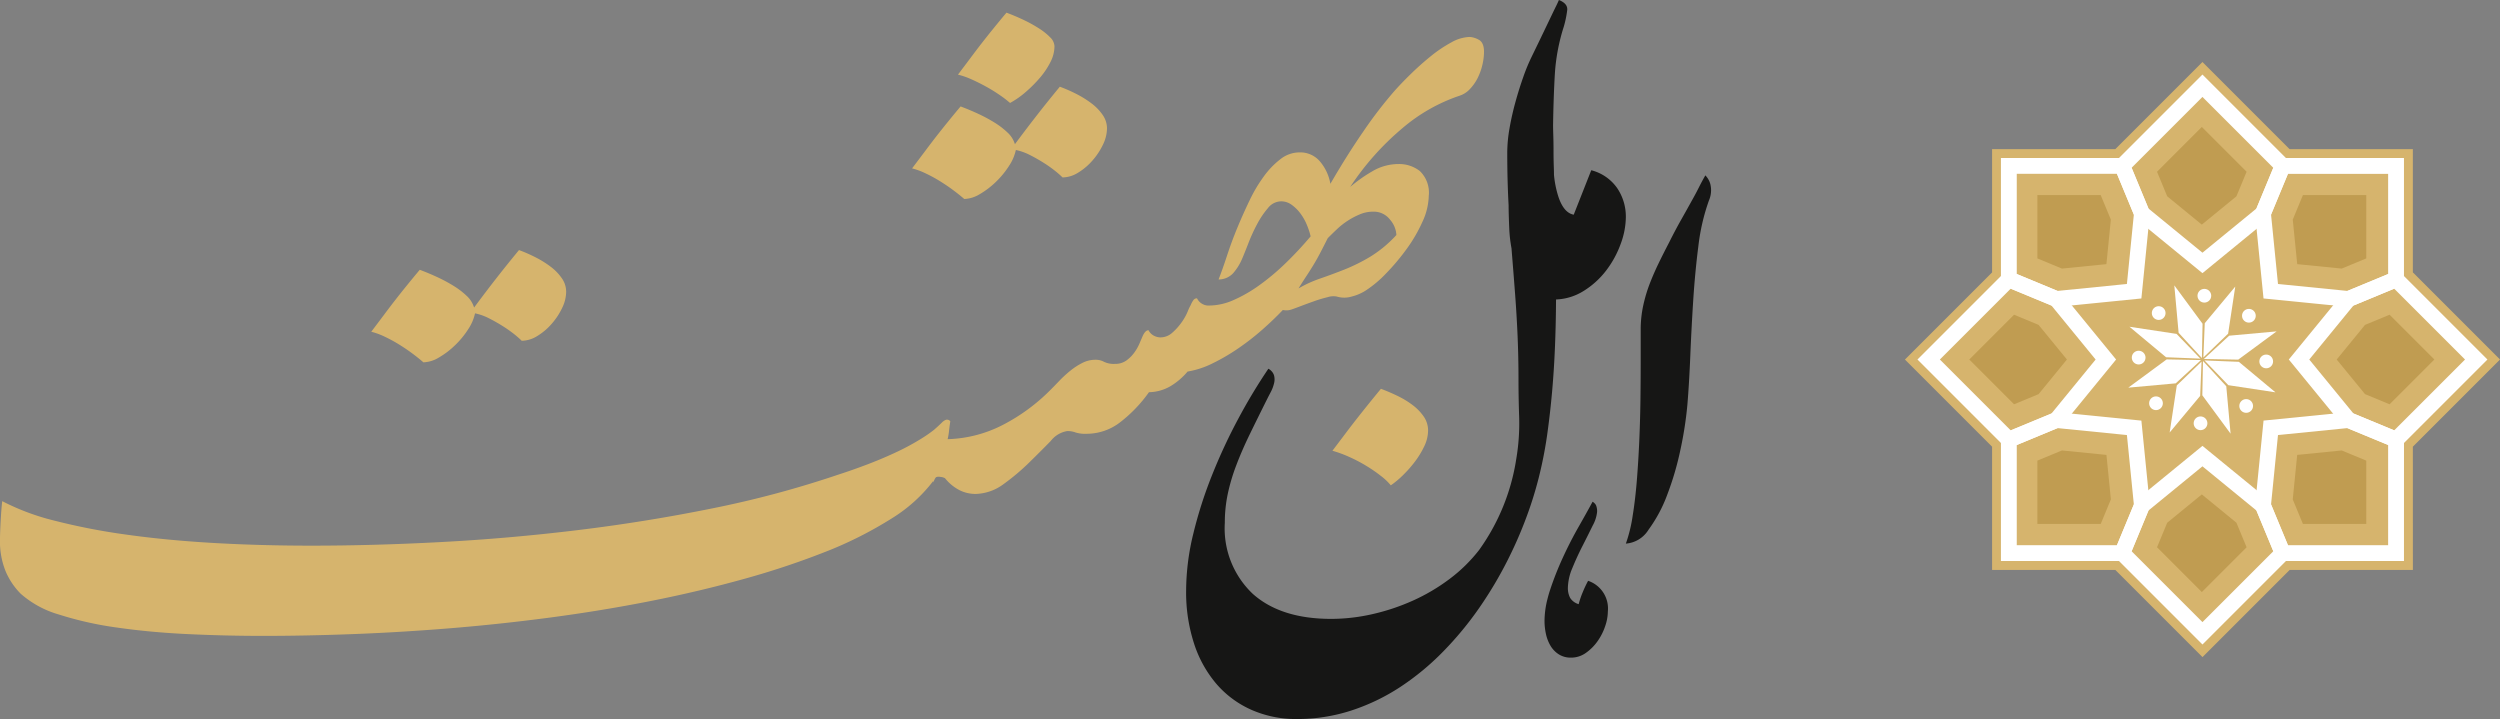
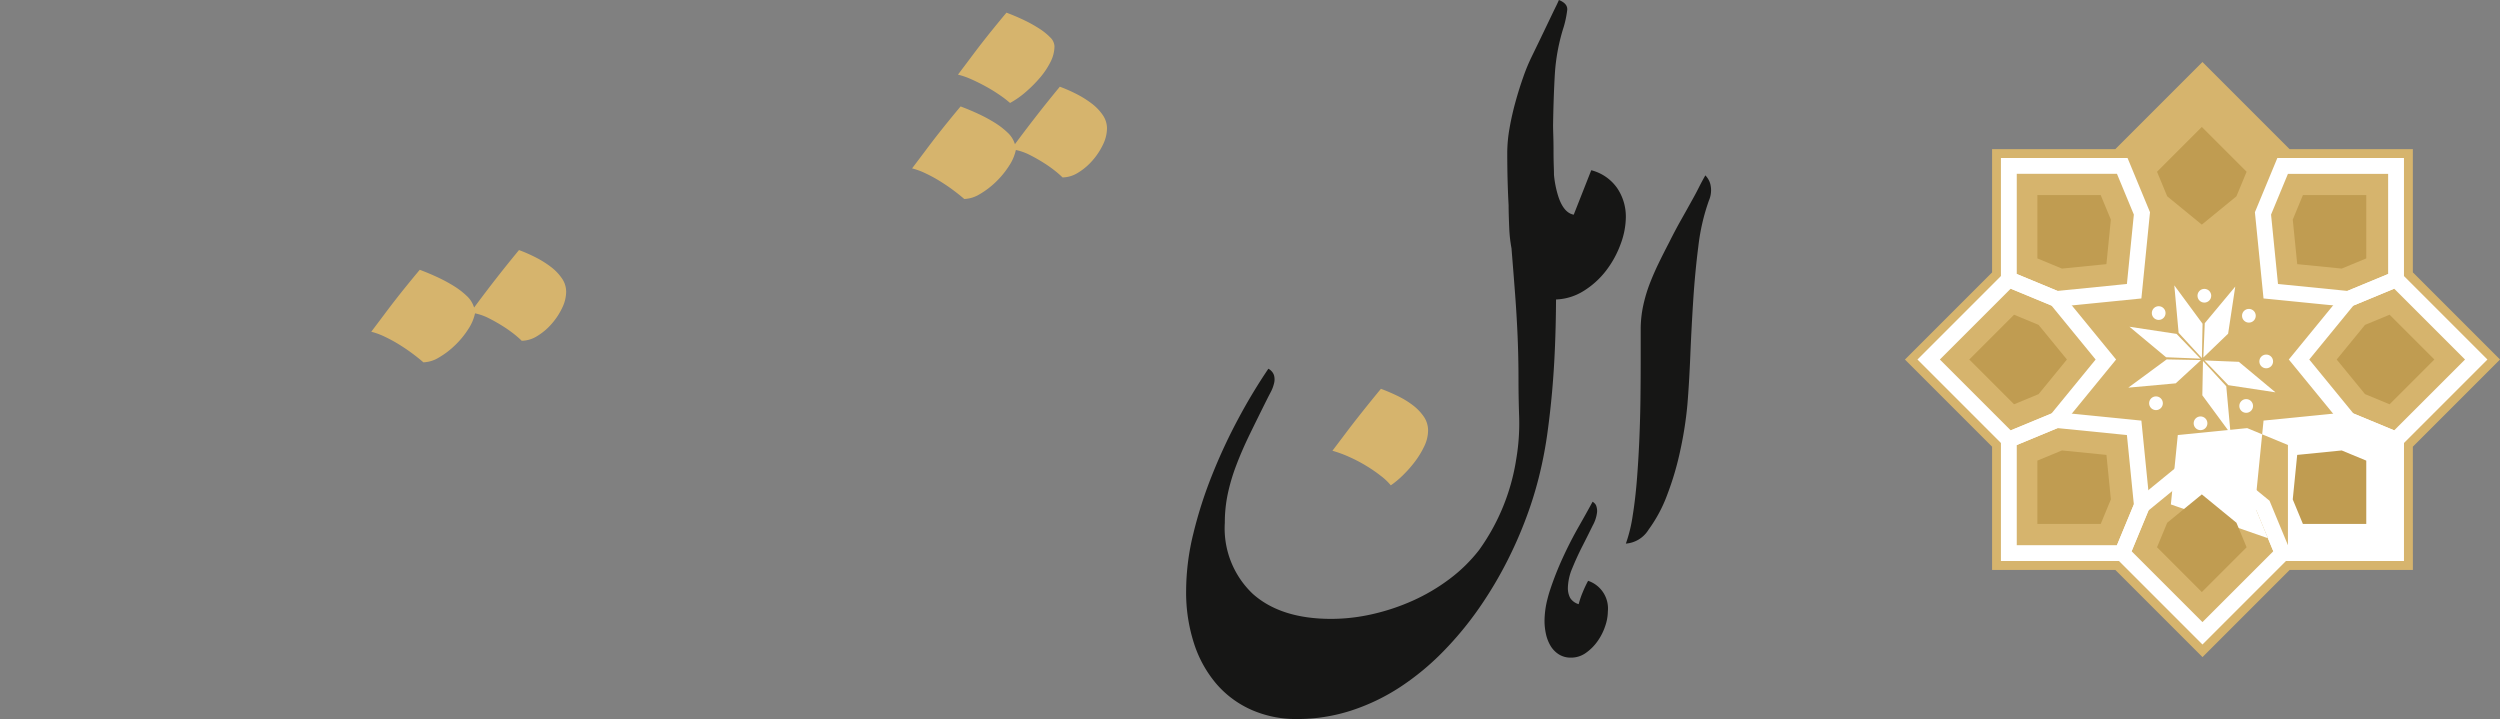
<svg xmlns="http://www.w3.org/2000/svg" width="242.522" height="69.752" viewBox="0 0 242.522 69.752">
  <rect x="0" y="0" width="242.522" height="69.752" fill="#808080" stroke="none" />
  <g id="Group_22" data-name="Group 22" transform="translate(-1399 -49.629)">
    <g id="Group_2" data-name="Group 2" transform="translate(2863.616 -462.62)">
      <path id="Path_1" data-name="Path 1" d="M-778.316,744.7a8.8,8.8,0,0,0-.249,2.011,5.928,5.928,0,0,0,.131,1.2,3.808,3.808,0,0,0,.435,1.154,2.515,2.515,0,0,0,.806.85,2.146,2.146,0,0,0,1.2.327,2.452,2.452,0,0,0,1.438-.458,4.672,4.672,0,0,0,1.133-1.133,5.551,5.551,0,0,0,.741-1.46,4.579,4.579,0,0,0,.261-1.438,2.834,2.834,0,0,0-1.917-2.963,11.648,11.648,0,0,0-.523,1.111,8.354,8.354,0,0,0-.392,1.155,1.455,1.455,0,0,1-.828-.61,2.053,2.053,0,0,1-.218-1,5.112,5.112,0,0,1,.436-1.9q.436-1.068.98-2.135t.98-1.961a3.5,3.5,0,0,0,.436-1.329,1.5,1.5,0,0,0-.109-.675.886.886,0,0,0-.327-.327q-.566,1.046-1.372,2.462t-1.525,2.984a30.242,30.242,0,0,0-1.242,3.159c-.071.216-.133.428-.189.639" transform="translate(-536.219 -174.197)" fill="#161615" />
      <path id="Path_2" data-name="Path 2" d="M-903.549,558.656a40.228,40.228,0,0,0,.865-4.451q.545-3.964.719-8.147.1-2.371.11-4.757a5.4,5.4,0,0,0,2.634-.8,8.165,8.165,0,0,0,2.222-2,9.61,9.61,0,0,0,1.416-2.592,7.665,7.665,0,0,0,.5-2.571,4.931,4.931,0,0,0-.85-2.854,4.391,4.391,0,0,0-2.505-1.721l-1.7,4.313q-.959-.175-1.481-1.721a9.912,9.912,0,0,1-.436-2.151q0-.352-.021-.878-.022-.7-.022-1.459t-.022-1.46q-.023-.7-.022-1.046.043-2.745.174-4.967a18.891,18.891,0,0,1,.871-4.575,10.3,10.3,0,0,0,.327-1.59q.065-.631-.806-.98-.131.305-.261.566t-.392.806l-.719,1.5q-.457.959-1.242,2.571a17.826,17.826,0,0,0-.85,2.048q-.415,1.176-.762,2.44t-.567,2.527a13.849,13.849,0,0,0-.218,2.353q0,2.7.131,5.1h0q0,.784.065,2.309a13.655,13.655,0,0,0,.216,1.868c.008.1.016.208.024.31q.174,2.135.327,4.161t.24,4.052q.087,2.026.087,4.161,0,1.83.066,3.725a20.649,20.649,0,0,1-.283,4.03,20.417,20.417,0,0,1-3.616,8.844,15.093,15.093,0,0,1-2.875,2.81,18.544,18.544,0,0,1-3.551,2.091,20.73,20.73,0,0,1-3.921,1.307,18.065,18.065,0,0,1-3.986.458q-4.88,0-7.6-2.418a8.75,8.75,0,0,1-2.723-6.905,13.521,13.521,0,0,1,.283-2.788,18.666,18.666,0,0,1,.828-2.789q.544-1.438,1.307-3.006t1.721-3.485q.131-.261.327-.632a3.557,3.557,0,0,0,.305-.806,1.525,1.525,0,0,0,0-.806,1.129,1.129,0,0,0-.545-.632,54.045,54.045,0,0,0-2.9,4.814,53.63,53.63,0,0,0-2.549,5.468,41.865,41.865,0,0,0-1.83,5.707,23.453,23.453,0,0,0-.7,5.533,16.063,16.063,0,0,0,.784,5.185,11.434,11.434,0,0,0,2.2,3.921,9.623,9.623,0,0,0,3.4,2.483,10.658,10.658,0,0,0,4.335.871,16.977,16.977,0,0,0,5.315-.828,19.912,19.912,0,0,0,4.749-2.287,25.114,25.114,0,0,0,4.161-3.442,32.732,32.732,0,0,0,3.507-4.248,38.619,38.619,0,0,0,2.788-4.705,40.267,40.267,0,0,0,2.048-4.836q.454-1.3.815-2.664" transform="translate(-411.812)" fill="#161615" />
      <path id="Path_3" data-name="Path 3" d="M-734.726,590.149q-.349.611-.654,1.22t-.653,1.22q-.48.872-1.046,1.873t-1.176,2.222q-.523,1-1,1.982t-.871,2a14.462,14.462,0,0,0-.632,2.135,11.009,11.009,0,0,0-.24,2.331v2.919q0,1.7-.022,3.66t-.109,4.03q-.088,2.07-.24,3.965t-.414,3.507a14.212,14.212,0,0,1-.654,2.658,2.831,2.831,0,0,0,2.2-1.351,13.839,13.839,0,0,0,1.808-3.376,28.658,28.658,0,0,0,1.285-4.378,36.146,36.146,0,0,0,.675-4.357q.174-2.091.283-4.749t.283-5.38q.174-2.722.5-5.272a20.048,20.048,0,0,1,1.024-4.422,2.483,2.483,0,0,0,.131-1.612A1.943,1.943,0,0,0-734.726,590.149Z" transform="translate(-564.456 -60.887)" fill="#161615" />
      <path id="Path_4" data-name="Path 4" d="M-1296.944,632.512q.7.436,1.307.893t1,.806a3.08,3.08,0,0,0,1.525-.479,8.009,8.009,0,0,0,1.568-1.2,8.409,8.409,0,0,0,1.264-1.547,4.462,4.462,0,0,0,.653-1.525,5.221,5.221,0,0,1,1.307.458q.654.327,1.285.719a12.767,12.767,0,0,1,1.133.784,9.2,9.2,0,0,1,.806.7,2.908,2.908,0,0,0,1.5-.458,5.905,5.905,0,0,0,1.394-1.176,6.665,6.665,0,0,0,1.024-1.547,3.665,3.665,0,0,0,.392-1.568,2.289,2.289,0,0,0-.414-1.307,4.824,4.824,0,0,0-1.067-1.111,9.681,9.681,0,0,0-1.46-.915,14.869,14.869,0,0,0-1.634-.719q-1.22,1.482-2.222,2.767t-2.135,2.81a2.54,2.54,0,0,0-.719-1.133,7.625,7.625,0,0,0-1.285-.98,14.845,14.845,0,0,0-1.59-.85q-.849-.392-1.677-.7-.654.784-1.22,1.481t-1.111,1.394q-.544.7-1.111,1.459t-1.263,1.677a6.7,6.7,0,0,1,1.307.479A13.96,13.96,0,0,1-1296.944,632.512Z" transform="translate(-128.907 -86.813)" fill="#d6b46d" />
      <g id="Group_1" data-name="Group 1" transform="translate(-1376.13 513.48)">
        <path id="Path_5" data-name="Path 5" d="M-1056.711,559.955q.7.436,1.307.893t1,.806a3.08,3.08,0,0,0,1.525-.479,8.02,8.02,0,0,0,1.568-1.2,8.4,8.4,0,0,0,1.263-1.547,4.462,4.462,0,0,0,.653-1.525,5.215,5.215,0,0,1,1.307.458q.654.327,1.285.719a12.756,12.756,0,0,1,1.133.784,9.222,9.222,0,0,1,.806.7,2.908,2.908,0,0,0,1.5-.458,5.9,5.9,0,0,0,1.394-1.176,6.67,6.67,0,0,0,1.024-1.547,3.671,3.671,0,0,0,.392-1.569,2.288,2.288,0,0,0-.414-1.307,4.832,4.832,0,0,0-1.067-1.111,9.675,9.675,0,0,0-1.46-.915,14.848,14.848,0,0,0-1.634-.719q-1.22,1.482-2.222,2.767t-2.135,2.81a2.538,2.538,0,0,0-.719-1.133,7.632,7.632,0,0,0-1.285-.98,14.843,14.843,0,0,0-1.59-.85q-.849-.392-1.677-.7-.654.784-1.22,1.481t-1.111,1.394q-.544.7-1.111,1.459t-1.264,1.677a6.7,6.7,0,0,1,1.307.479A13.948,13.948,0,0,1-1056.711,559.955Z" transform="translate(1059.456 -543.582)" fill="#d6b46d" />
        <path id="Path_6" data-name="Path 6" d="M-1036.428,525.029a15.214,15.214,0,0,1,1.35.828,10.834,10.834,0,0,1,1.024.784,8.353,8.353,0,0,0,1.5-1.046,12.632,12.632,0,0,0,1.394-1.394,7.6,7.6,0,0,0,1.024-1.525,3.4,3.4,0,0,0,.392-1.525,1.283,1.283,0,0,0-.414-.871,6,6,0,0,0-1.089-.871,13.367,13.367,0,0,0-1.5-.828q-.828-.392-1.656-.7-.654.784-1.22,1.481t-1.111,1.394q-.544.7-1.111,1.46t-1.263,1.677a7.322,7.322,0,0,1,1.263.435Q-1037.147,524.637-1036.428,525.029Z" transform="translate(1043.552 -517.884)" fill="#d6b46d" />
      </g>
-       <path id="Path_7" data-name="Path 7" d="M-1321.18,528.923a2.056,2.056,0,0,0-.871-.261,3.825,3.825,0,0,0-1.764.523,12.753,12.753,0,0,0-1.982,1.329q-1,.806-1.939,1.721t-1.634,1.7a41.424,41.424,0,0,0-2.963,3.856q-1.612,2.331-3.224,5.119a4.521,4.521,0,0,0-.98-2.134,2.5,2.5,0,0,0-2.026-.915,2.979,2.979,0,0,0-1.808.632,7.976,7.976,0,0,0-1.612,1.655,14.325,14.325,0,0,0-1.394,2.331q-.632,1.307-1.2,2.679t-1,2.7q-.436,1.329-.828,2.331a1.918,1.918,0,0,0,1.416-.61,5.234,5.234,0,0,0,.85-1.351q.261-.61.632-1.568a16.38,16.38,0,0,1,.849-1.852,8.443,8.443,0,0,1,1.046-1.547,1.652,1.652,0,0,1,1.263-.653,1.721,1.721,0,0,1,1.024.327,3.946,3.946,0,0,1,.828.806,5.009,5.009,0,0,1,.632,1.089,7.016,7.016,0,0,1,.392,1.176,34.838,34.838,0,0,1-2.44,2.614,22.348,22.348,0,0,1-2.549,2.135,13.6,13.6,0,0,1-2.505,1.438,5.874,5.874,0,0,1-2.308.523h0a1.247,1.247,0,0,1-1.22-.7.414.414,0,0,0-.349.174,2.385,2.385,0,0,0-.261.479,4.964,4.964,0,0,0-.305.654,5.4,5.4,0,0,1-.61,1.068,5.71,5.71,0,0,1-.893.98,1.707,1.707,0,0,1-1.155.436,1.4,1.4,0,0,1-.588-.152,1.228,1.228,0,0,1-.545-.544q-.305,0-.566.566l-.327.762a4.348,4.348,0,0,1-.523.893,3.341,3.341,0,0,1-.763.74,1.85,1.85,0,0,1-1.089.305,2.188,2.188,0,0,1-1.046-.2,1.665,1.665,0,0,0-.828-.2,2.8,2.8,0,0,0-1.263.3,6.476,6.476,0,0,0-1.176.762,11.309,11.309,0,0,0-1.068.98q-.5.523-.893.915a18.4,18.4,0,0,1-4.575,3.355,12.433,12.433,0,0,1-5.37,1.392,5.645,5.645,0,0,0,.13-.76c.006-.057.013-.117.02-.178q.02-.14.035-.281.032-.242.075-.521a.42.42,0,0,0-.322-.153.275.275,0,0,0-.124.021,1.08,1.08,0,0,0-.327.218c-.253.254-.523.5-.8.74a12.781,12.781,0,0,1-1.081.764,23.036,23.036,0,0,1-2.462,1.351q-1.33.632-2.81,1.2t-2.963,1.046a98.308,98.308,0,0,1-12.2,3.267q-6.448,1.307-13.092,2.113t-13.223,1.154q-6.579.35-12.591.349-4.924,0-9.476-.261t-8.43-.806a61.872,61.872,0,0,1-6.971-1.351,22.793,22.793,0,0,1-5.1-1.9q-.088.741-.152,1.939t-.065,1.808a7.675,7.675,0,0,0,.544,3.05,6.9,6.9,0,0,0,1.46,2.179,9.622,9.622,0,0,0,3.725,2.026,33.524,33.524,0,0,0,5.642,1.263q3.18.458,6.84.632t7.32.174q4.095,0,8.714-.174t9.432-.567q4.814-.392,9.738-1.045t9.672-1.59q4.748-.937,9.193-2.179a78.655,78.655,0,0,0,8.322-2.81,38.226,38.226,0,0,0,5.9-3.028,14.871,14.871,0,0,0,4.023-3.622v.126c.059-.118.117-.241.174-.364.031-.043.064-.084.094-.128h0a.515.515,0,0,1,.293-.057c.041,0,.085.005.133.012a1.148,1.148,0,0,1,.458.131,4.358,4.358,0,0,0,1.438,1.176,3.453,3.453,0,0,0,1.481.348h0l.029,0c.053,0,.105,0,.158-.006v0a4.718,4.718,0,0,0,2.577-.951,21.532,21.532,0,0,0,2.483-2.091q1.154-1.133,2.091-2.091a2.546,2.546,0,0,1,1.59-.958,2.181,2.181,0,0,1,.806.131,3.125,3.125,0,0,0,1.068.131A5.311,5.311,0,0,0-1355.9,566a13.664,13.664,0,0,0,2.745-2.875,4.324,4.324,0,0,0,2.091-.588,6.6,6.6,0,0,0,1.655-1.416,8.514,8.514,0,0,0,2.4-.784,19.287,19.287,0,0,0,2.505-1.459,24.287,24.287,0,0,0,2.353-1.83q1.111-.98,1.982-1.9a1.55,1.55,0,0,0,.828-.043q.261-.087.893-.327t1.307-.479a13.319,13.319,0,0,1,1.307-.392,1.834,1.834,0,0,1,.893-.065,2.485,2.485,0,0,0,1.459,0,4.5,4.5,0,0,0,1.329-.567,10.935,10.935,0,0,0,1.982-1.656,21.349,21.349,0,0,0,2-2.374,14.566,14.566,0,0,0,1.547-2.657,6.237,6.237,0,0,0,.61-2.505,2.9,2.9,0,0,0-.871-2.418,3.249,3.249,0,0,0-2.048-.675,4.993,4.993,0,0,0-2.549.7,14.277,14.277,0,0,0-2.157,1.525h0a26.4,26.4,0,0,1,5.1-5.729,16.8,16.8,0,0,1,5.49-3.115,2.37,2.37,0,0,0,1.024-.653,4.438,4.438,0,0,0,.762-1.089,5.664,5.664,0,0,0,.457-1.285,5.677,5.677,0,0,0,.153-1.242Q-1320.657,529.185-1321.18,528.923Zm-11.524,16.948a3.333,3.333,0,0,1,1.285-.261,1.986,1.986,0,0,1,1.656.784,2.465,2.465,0,0,1,.61,1.481,11.773,11.773,0,0,1-2.549,2.113,17.406,17.406,0,0,1-2.505,1.242q-1.22.48-2.352.871a11.459,11.459,0,0,0-2.091.959q.435-.7.806-1.263t.7-1.111q.327-.545.632-1.133t.7-1.372q.392-.392.871-.85a7.256,7.256,0,0,1,1.045-.828A7.264,7.264,0,0,1-1332.7,545.871Z" transform="translate(0 -12.828)" fill="#d6b46d" />
      <path id="Path_8" data-name="Path 8" d="M-864.969,686.552a8.5,8.5,0,0,0-1.46-.893q-.806-.392-1.634-.7-.61.74-1.155,1.416t-1.111,1.394q-.566.719-1.154,1.5t-1.285,1.7a11.642,11.642,0,0,1,1.655.61,14.757,14.757,0,0,1,1.656.871,14.034,14.034,0,0,1,1.416.98,5.682,5.682,0,0,1,.937.893,8.6,8.6,0,0,0,1.154-.958,11.615,11.615,0,0,0,1.176-1.329,8.5,8.5,0,0,0,.915-1.5,3.564,3.564,0,0,0,.37-1.525,2.354,2.354,0,0,0-.414-1.351A4.805,4.805,0,0,0-864.969,686.552Z" transform="translate(-462.591 -134.993)" fill="#d6b46d" />
    </g>
    <path id="Path_14" data-name="Path 14" d="M894.718,1491.361l8.454-8.454-8.454-8.454V1462.5H882.761l-8.454-8.454-8.455,8.454H853.9v11.956l-8.454,8.454,8.454,8.454v11.956h11.956l8.455,8.454,8.454-8.454h11.956Z" transform="translate(738.35 -1398.401)" fill="#d6b46d" />
    <g id="Group_9" data-name="Group 9" transform="translate(1585.011 56.859)">
      <g id="Group_8" data-name="Group 8" transform="translate(0 0)">
-         <path id="Path_15" data-name="Path 15" d="M919.789,1477.277l-6.507-5.324-2.178-5.259,8.685-8.685,8.685,8.685-2.178,5.259Zm-5.235-6.269,5.235,4.284,5.235-4.284,1.638-3.954-6.873-6.873-6.873,6.873Z" transform="translate(-892.143 -1458.008)" fill="#fff" />
        <path id="Path_16" data-name="Path 16" d="M919.789,1594.491l-8.685-8.686,2.178-5.259,6.507-5.324,6.507,5.324,2.178,5.259Zm-6.873-9.046,6.873,6.874,6.873-6.874-1.638-3.954-5.235-4.284-5.235,4.284Z" transform="translate(-892.143 -1539.199)" fill="#fff" />
        <path id="Path_17" data-name="Path 17" d="M965.121,1498.817l-8.366-.836-.836-8.366,2.178-5.26H970.38v12.283Zm-6.962-2.24,6.731.673,3.954-1.638v-9.72h-9.72l-1.638,3.954Z" transform="translate(-923.185 -1476.258)" fill="#fff" />
        <path id="Path_18" data-name="Path 18" d="M888.039,1578.98H875.756V1566.7l5.259-2.178,8.366.836.836,8.366Zm-10.747-1.537h9.72l1.638-3.954-.673-6.731-6.731-.673-3.954,1.638Z" transform="translate(-867.659 -1531.785)" fill="#fff" />
        <path id="Path_19" data-name="Path 19" d="M881.015,1498.817l-5.259-2.178v-12.283h12.283l2.178,5.26-.836,8.366Zm-3.723-3.206,3.954,1.638,6.731-.673.673-6.731-1.638-3.954h-9.72Z" transform="translate(-867.659 -1476.258)" fill="#fff" />
-         <path id="Path_20" data-name="Path 20" d="M970.38,1578.98H958.1l-2.178-5.259.836-8.366,8.366-.836,5.259,2.178Zm-11.256-1.537h9.72v-9.719l-3.954-1.638-6.731.673-.672,6.731Z" transform="translate(-923.185 -1531.785)" fill="#fff" />
+         <path id="Path_20" data-name="Path 20" d="M970.38,1578.98H958.1l-2.178-5.259.836-8.366,8.366-.836,5.259,2.178Zm-11.256-1.537v-9.719l-3.954-1.638-6.731.673-.672,6.731Z" transform="translate(-923.185 -1531.785)" fill="#fff" />
        <path id="Path_21" data-name="Path 21" d="M977.206,1537.074l-5.259-2.178-5.325-6.507,5.325-6.507,5.259-2.179,8.685,8.686Zm-4.315-3.45,3.954,1.637,6.873-6.873-6.873-6.873-3.954,1.638-4.284,5.235Z" transform="translate(-930.599 -1500.742)" fill="#fff" />
        <path id="Path_22" data-name="Path 22" d="M858.093,1537.074l-8.685-8.685,8.685-8.686,5.259,2.179,5.325,6.507-5.325,6.507Zm-6.512-8.685,6.873,6.873,3.954-1.637,4.284-5.235-4.284-5.235-3.954-1.638Z" transform="translate(-849.408 -1500.742)" fill="#fff" />
      </g>
    </g>
    <path id="Path_23" data-name="Path 23" d="M984.491,1541.529l2.381.986,4.346-4.345-4.345-4.345-2.382.987-2.749,3.359Z" transform="translate(643.938 -1453.666)" fill="#c09c51" />
    <path id="Path_24" data-name="Path 24" d="M872.482,1541.529l-2.381.986-4.346-4.345,4.345-4.345,2.382.987,2.749,3.359Z" transform="translate(724.279 -1453.666)" fill="#c09c51" />
    <g id="Group_16" data-name="Group 16" transform="translate(1605.464 77.313)">
      <g id="Group_10" data-name="Group 10" transform="translate(0)">
-         <path id="Path_25" data-name="Path 25" d="M939.816,1541.76l3.333.064,3.721-2.741-4.6.418Z" transform="translate(-932.485 -1534.62)" fill="#fff" />
        <path id="Path_26" data-name="Path 26" d="M923.016,1547.992l-3.333-.064-3.721,2.741,4.6-.418Z" transform="translate(-915.962 -1540.747)" fill="#fff" />
        <path id="Path_27" data-name="Path 27" d="M933.224,1528.282l-2.741-3.721.418,4.6,2.259,2.452Z" transform="translate(-926.02 -1524.561)" fill="#fff" />
        <path id="Path_28" data-name="Path 28" d="M939.329,1551.748l2.741,3.721-.418-4.6-2.259-2.451Z" transform="translate(-932.148 -1541.084)" fill="#fff" />
        <path id="Path_29" data-name="Path 29" d="M942.058,1529.5l.693-4.569-2.959,3.55-.136,3.331Z" transform="translate(-932.375 -1524.814)" fill="#fff" />
-         <path id="Path_30" data-name="Path 30" d="M929.7,1550.925l-.693,4.569,2.959-3.55.136-3.331Z" transform="translate(-924.995 -1541.221)" fill="#fff" />
        <path id="Path_31" data-name="Path 31" d="M940.014,1548.256l2.312,2.4,4.569.693-3.55-2.959Z" transform="translate(-932.622 -1540.974)" fill="#fff" />
        <path id="Path_32" data-name="Path 32" d="M923.208,1540.7l-2.312-2.4-4.569-.693,3.55,2.959Z" transform="translate(-916.215 -1533.594)" fill="#fff" />
      </g>
      <g id="Group_15" data-name="Group 15" transform="translate(0.339 0.339)">
        <g id="Group_11" data-name="Group 11" transform="translate(6.002)">
          <circle id="Ellipse_3" data-name="Ellipse 3" cx="0.666" cy="0.666" r="0.666" transform="translate(0 12.374)" fill="#fff" />
          <circle id="Ellipse_4" data-name="Ellipse 4" cx="0.666" cy="0.666" r="0.666" transform="translate(0.371)" fill="#fff" />
        </g>
        <g id="Group_12" data-name="Group 12" transform="translate(1.681 1.943)">
          <circle id="Ellipse_5" data-name="Ellipse 5" cx="0.666" cy="0.666" r="0.666" transform="translate(0 8.487)" fill="#fff" />
          <circle id="Ellipse_6" data-name="Ellipse 6" cx="0.666" cy="0.666" r="0.666" transform="translate(9.012)" fill="#fff" />
        </g>
        <g id="Group_13" data-name="Group 13" transform="translate(1.943 1.681)">
          <circle id="Ellipse_7" data-name="Ellipse 7" cx="0.666" cy="0.666" r="0.666" transform="translate(8.487 9.012)" fill="#fff" />
          <circle id="Ellipse_8" data-name="Ellipse 8" cx="0.666" cy="0.666" r="0.666" fill="#fff" />
        </g>
        <g id="Group_14" data-name="Group 14" transform="translate(0 6.002)">
-           <circle id="Ellipse_9" data-name="Ellipse 9" cx="0.666" cy="0.666" r="0.666" fill="#fff" />
          <circle id="Ellipse_10" data-name="Ellipse 10" cx="0.666" cy="0.666" r="0.666" transform="translate(12.374 0.371)" fill="#fff" />
        </g>
      </g>
    </g>
    <path id="Path_33" data-name="Path 33" d="M932.73,1481.282l.987-2.382-4.345-4.345-4.346,4.345.987,2.382,3.359,2.749Z" transform="translate(683.224 -1412.611)" fill="#c09c51" />
    <path id="Path_34" data-name="Path 34" d="M932.73,1593.291l.987,2.381-4.345,4.345-4.346-4.345.987-2.381,3.359-2.749Z" transform="translate(683.224 -1492.952)" fill="#c09c51" />
    <path id="Path_35" data-name="Path 35" d="M972.618,1503.188,975,1502.2v-6.145h-6.145l-.986,2.382.432,4.319Z" transform="translate(653.549 -1427.504)" fill="#c09c51" />
    <path id="Path_36" data-name="Path 36" d="M894.388,1581.418l-.986,2.381h-6.145v-6.145l2.382-.986,4.319.432Z" transform="translate(709.386 -1483.341)" fill="#c09c51" />
    <path id="Path_37" data-name="Path 37" d="M967.868,1581.418l.986,2.381H975v-6.145l-2.382-.986-4.319.432Z" transform="translate(653.549 -1483.341)" fill="#c09c51" />
    <path id="Path_38" data-name="Path 38" d="M889.638,1503.188l-2.381-.986v-6.145H893.4l.986,2.382-.431,4.319Z" transform="translate(709.386 -1427.504)" fill="#c09c51" />
  </g>
</svg>